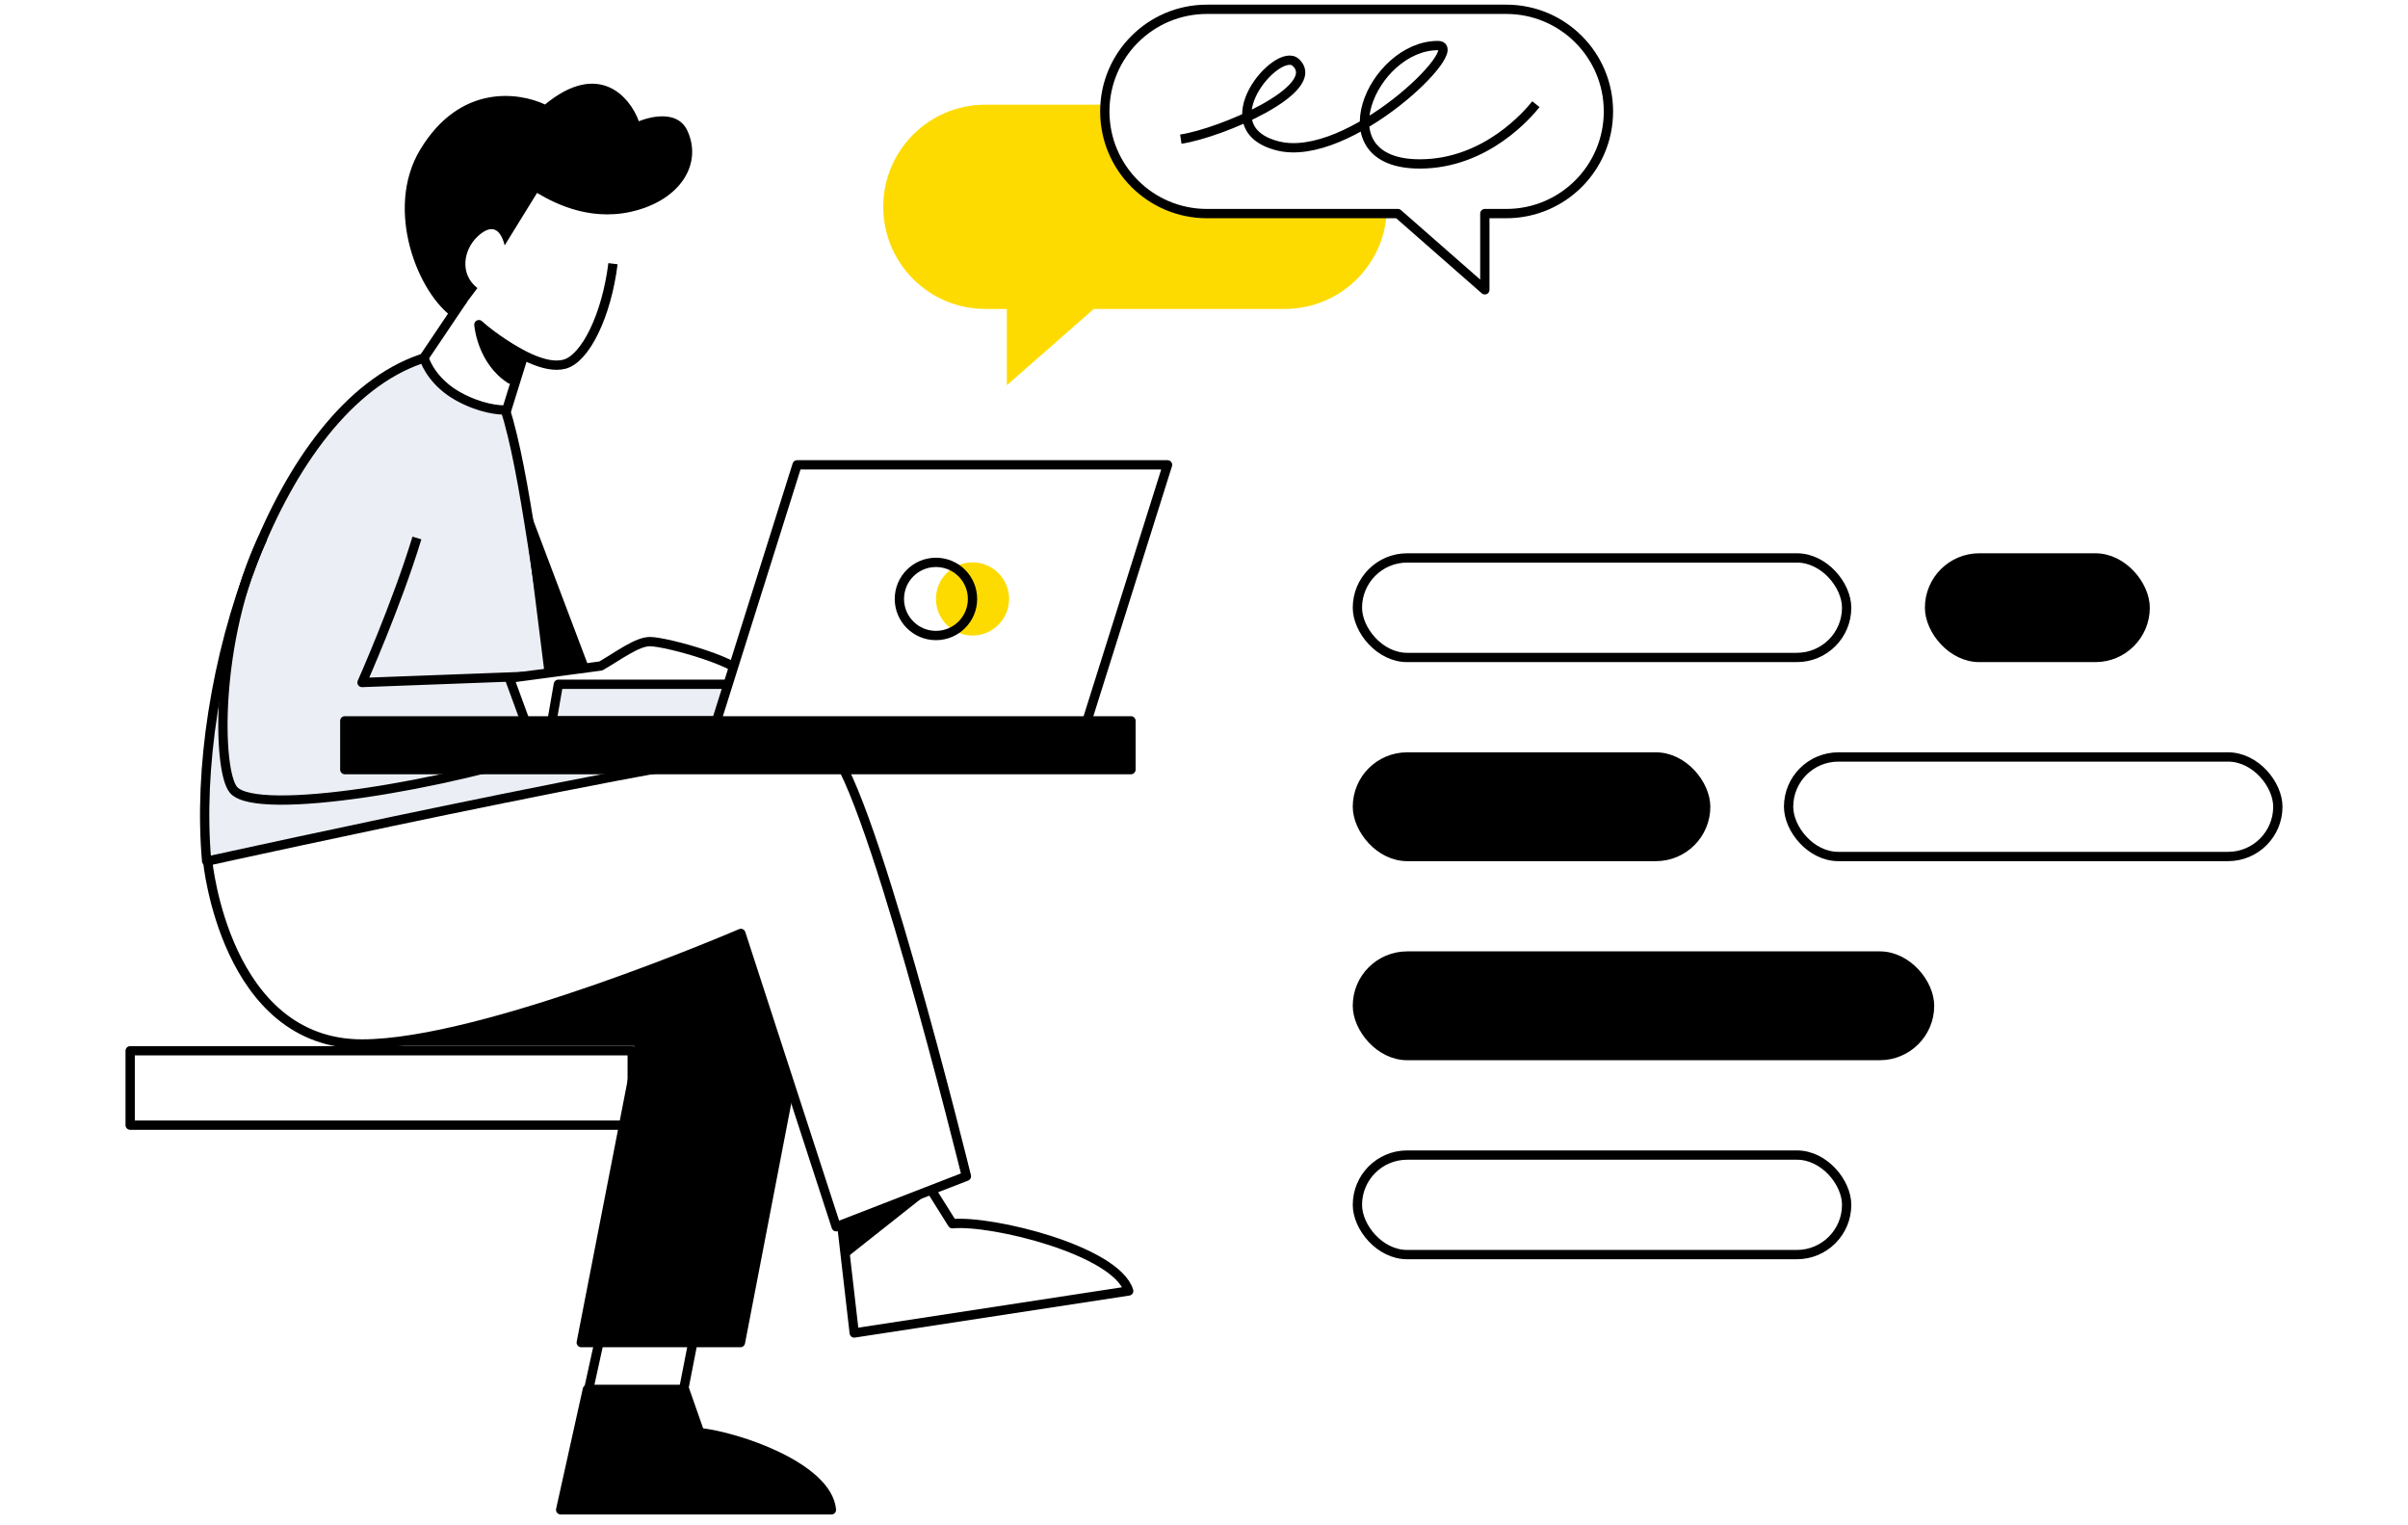
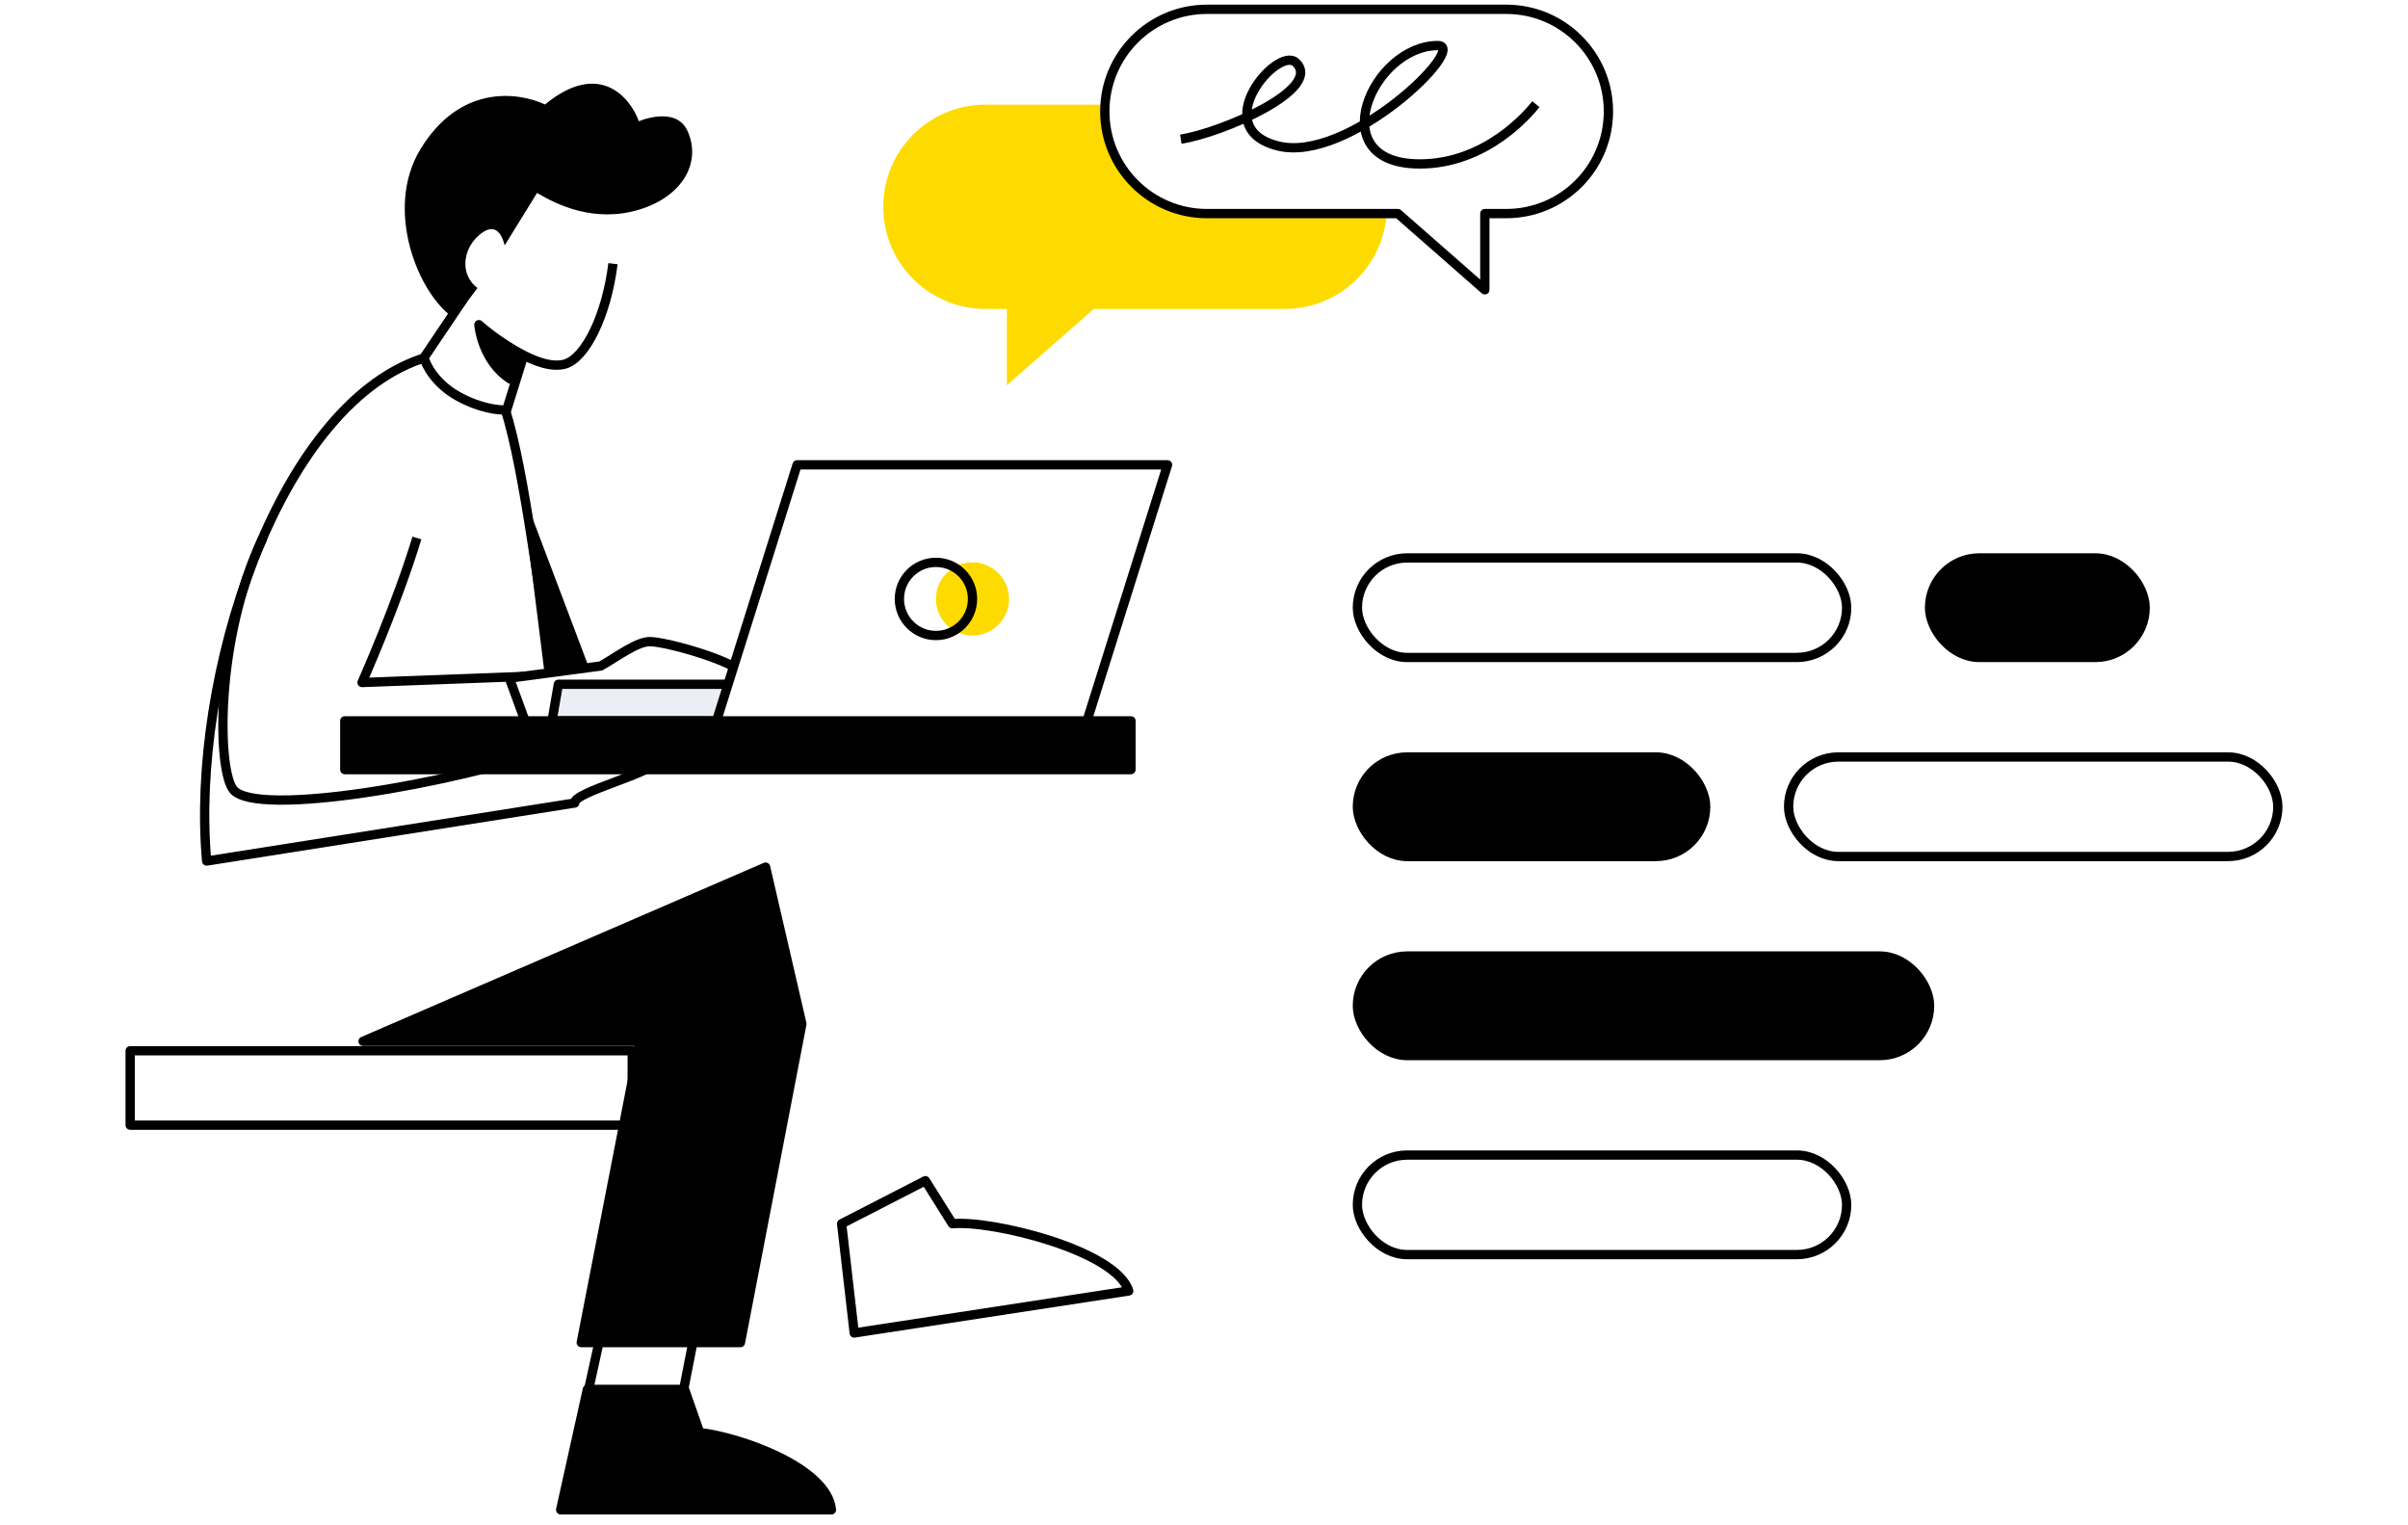
<svg xmlns="http://www.w3.org/2000/svg" width="259" height="164" viewBox="0 0 259 164" fill="none">
  <rect width="259" height="164" fill="white" />
  <path fill-rule="evenodd" clip-rule="evenodd" d="M138.185 11.257C144.251 11.257 149.169 16.175 149.169 22.241C149.169 28.308 144.251 33.225 138.185 33.225H117.644L108.294 41.425V33.225H105.984C99.918 33.225 95 28.308 95 22.241C95 16.175 99.918 11.257 105.984 11.257H138.185Z" fill="#FEDB00" />
  <path fill-rule="evenodd" clip-rule="evenodd" d="M129.815 1C123.749 1 118.831 5.918 118.831 11.984C118.831 18.051 123.749 22.969 129.815 22.969H150.356L159.706 31.168V22.969H162.016C168.082 22.969 173 18.051 173 11.984C173 5.918 168.082 1 162.016 1H129.815Z" fill="white" />
  <path d="M150.356 22.969L150.685 22.593C150.594 22.513 150.477 22.469 150.356 22.469V22.969ZM159.706 31.168L159.376 31.544C159.524 31.673 159.734 31.704 159.912 31.623C160.091 31.542 160.206 31.364 160.206 31.168H159.706ZM159.706 22.969V22.469C159.43 22.469 159.206 22.692 159.206 22.969H159.706ZM119.331 11.984C119.331 6.194 124.025 1.5 129.815 1.5V0.5C123.473 0.5 118.331 5.642 118.331 11.984H119.331ZM129.815 22.469C124.025 22.469 119.331 17.775 119.331 11.984H118.331C118.331 18.327 123.473 23.469 129.815 23.469V22.469ZM150.356 22.469H129.815V23.469H150.356V22.469ZM150.026 23.345L159.376 31.544L160.036 30.792L150.685 22.593L150.026 23.345ZM160.206 31.168V22.969H159.206V31.168H160.206ZM162.016 22.469H159.706V23.469H162.016V22.469ZM172.5 11.984C172.5 17.775 167.806 22.469 162.016 22.469V23.469C168.358 23.469 173.5 18.327 173.5 11.984H172.5ZM162.016 1.5C167.806 1.5 172.5 6.194 172.5 11.984H173.5C173.5 5.642 168.358 0.5 162.016 0.5V1.5ZM129.815 1.5H162.016V0.5H129.815V1.5Z" fill="black" />
  <path d="M139.374 6.718C141.194 8.425 137.947 10.814 134.121 12.594C134.244 13.928 135.165 15.114 137.434 15.69C140.19 16.39 143.64 15.18 146.765 13.348C146.602 9.65 150.354 4.899 154.65 4.899C156.82 4.899 152.303 10.101 146.765 13.348C143.64 15.18 140.19 16.39 137.434 15.69C135.165 15.114 134.244 13.928 134.121 12.594C133.83 9.434 138.01 5.44 139.374 6.718Z" fill="white" />
  <path d="M127.007 14.963C131.331 14.316 142.413 9.568 139.374 6.718C137.434 4.899 129.795 13.75 137.434 15.69C145.072 17.63 158.045 4.899 154.65 4.899C147.617 4.899 142.045 17.63 152.71 17.63C159.864 17.63 164.43 12.174 165.198 11.204" stroke="black" stroke-linejoin="round" />
-   <path d="M61.819 86.355L22.228 92.597C20.451 72.891 29.815 43.937 45.237 38.62C49.857 37.027 49.581 40.109 54.282 43.821C56.591 51.126 57.77 63.543 60.603 79.42L65.431 80.603C67.884 80.867 70.379 81.13 70.516 81.848C70.733 82.988 61.583 85.184 61.819 86.355Z" fill="#EBEFF5" />
  <path d="M60.603 79.42C57.77 63.543 56.591 51.126 54.282 43.821C49.581 40.109 49.857 37.027 45.237 38.62C29.815 43.937 20.451 72.891 22.228 92.597L61.819 86.355C61.583 85.184 70.733 82.988 70.516 81.848M60.603 79.42C60.846 80.782 70.247 80.436 70.516 81.848M60.603 79.42L70.516 81.848" stroke="black" stroke-linejoin="round" />
  <path d="M56.095 52.611L66.583 80.346L59.789 82.109L56.095 52.611Z" fill="black" />
  <path d="M72.7 153.687L62.376 153.687L65.279 140.469L75.112 141.349L72.7 153.687Z" fill="white" stroke="black" stroke-linejoin="round" />
  <path d="M79.64 144.381H62.519L68.835 111.98H39.052L82.346 93.252L86.248 110.108L79.64 144.381Z" fill="black" stroke="black" stroke-linejoin="round" />
  <path d="M91.88 143.349L90.524 131.6L99.533 126.971L102.436 131.6C106.654 131.187 120.046 134.462 121.401 138.83L91.88 143.349Z" fill="white" stroke="black" stroke-linejoin="round" />
  <path d="M60.303 162.365L63.178 149.413L73.631 149.413L75.257 154.059C79.47 154.518 88.995 157.812 89.428 162.365L60.303 162.365Z" fill="black" stroke="black" stroke-linejoin="round" />
-   <path d="M79.686 100.38C79.686 100.38 52.118 112.271 38.945 112.271C24.208 112.271 22.337 92.597 22.337 92.597C22.337 92.597 84.861 78.78 88.907 80.268C92.953 81.757 103.946 126.496 103.946 126.496L89.942 131.927L79.686 100.38Z" fill="white" stroke="black" stroke-linejoin="round" />
  <path d="M50.639 30.98L45.606 38.46C45.818 39.281 46.841 41.259 49.237 42.6C51.633 43.941 53.745 44.144 54.501 44.079L56.75 36.841L50.639 30.98Z" fill="white" stroke="black" stroke-linejoin="round" />
  <path d="M60.687 39.429C58.044 40.09 52.369 36.116 49.569 31.406C46.41 26.092 46.033 18.7 48.658 15.453C51.939 11.394 57.128 10.791 61.781 14.132C69.254 19.499 65.212 38.298 60.687 39.429Z" fill="white" />
  <path d="M65.93 28.357C65.248 33.895 62.96 38.603 60.687 39.173C58.684 39.675 55.77 38.19 52.165 35.568" stroke="black" stroke-linejoin="round" />
  <path d="M68.714 22.553C63.953 23.979 59.923 22.045 57.765 20.745L54.283 26.387C53.712 24.168 52.555 24.309 51.35 25.449C49.863 26.856 49.394 29.456 51.35 30.98L48.884 34.257C44.98 31.689 41.295 22.552 45.198 16.085C49.467 9.013 55.766 9.904 58.622 11.235C64.44 6.451 67.774 10.446 68.714 13.042C68.714 13.042 72.686 11.31 73.95 14.088C75.464 17.417 73.474 21.126 68.714 22.553Z" fill="black" />
  <path d="M44.843 57.855C42.643 65.089 38.94 73.397 38.94 73.397L59.676 72.623L60.03 80.356C48.452 84.356 27.734 87.891 25.131 84.963C23.35 82.96 23.104 68.738 28.271 57.855" stroke="black" stroke-linejoin="round" />
  <path d="M54.97 40.812C51.813 38.846 51.508 34.913 51.508 34.913C51.508 34.913 53.341 36.611 56.09 38.131C56.192 38.187 55.053 40.864 54.97 40.812Z" fill="black" stroke="black" stroke-linejoin="round" />
-   <path d="M100.343 127.9L90.672 131.751L90.904 135.366L100.343 127.9Z" fill="black" />
  <path d="M69.908 68.998C71.692 68.998 80.35 71.383 80.35 73.054L57.669 80.797L54.786 72.931L64.618 71.62C66.506 70.539 68.511 68.998 69.908 68.998Z" fill="white" stroke="black" stroke-linejoin="round" />
  <path d="M60.057 73.587H79.039L77.901 77.52H59.374L60.057 73.587Z" fill="#EBEFF5" stroke="black" stroke-linejoin="round" />
  <rect x="37.086" y="77.52" width="84.559" height="5.244" fill="black" stroke="black" stroke-linejoin="round" />
  <path d="M85.733 49.989H125.578L116.916 77.52H77.071L85.733 49.989Z" fill="white" stroke="black" stroke-linejoin="round" />
  <circle r="3.933" transform="matrix(-1 0 0 1 104.602 64.41)" fill="#FEDB00" />
  <circle r="3.933" transform="matrix(-1 0 0 1 100.669 64.41)" stroke="black" stroke-linejoin="round" />
  <rect x="146" y="60" width="52.622" height="10.703" rx="5.351" stroke="black" stroke-linejoin="round" />
  <rect x="192.378" y="81.405" width="52.622" height="10.703" rx="5.351" stroke="black" stroke-linejoin="round" />
  <rect x="146" y="124.216" width="52.622" height="10.703" rx="5.351" stroke="black" stroke-linejoin="round" />
  <rect x="207.539" y="60" width="23.189" height="10.703" rx="5.351" fill="black" stroke="black" stroke-linejoin="round" />
  <rect x="146" y="81.405" width="37.459" height="10.703" rx="5.351" fill="black" stroke="black" stroke-linejoin="round" />
  <rect x="146" y="102.811" width="61.541" height="10.703" rx="5.351" fill="black" stroke="black" stroke-linejoin="round" />
  <rect x="14" y="113" width="54" height="8" stroke="black" stroke-linejoin="round" />
</svg>